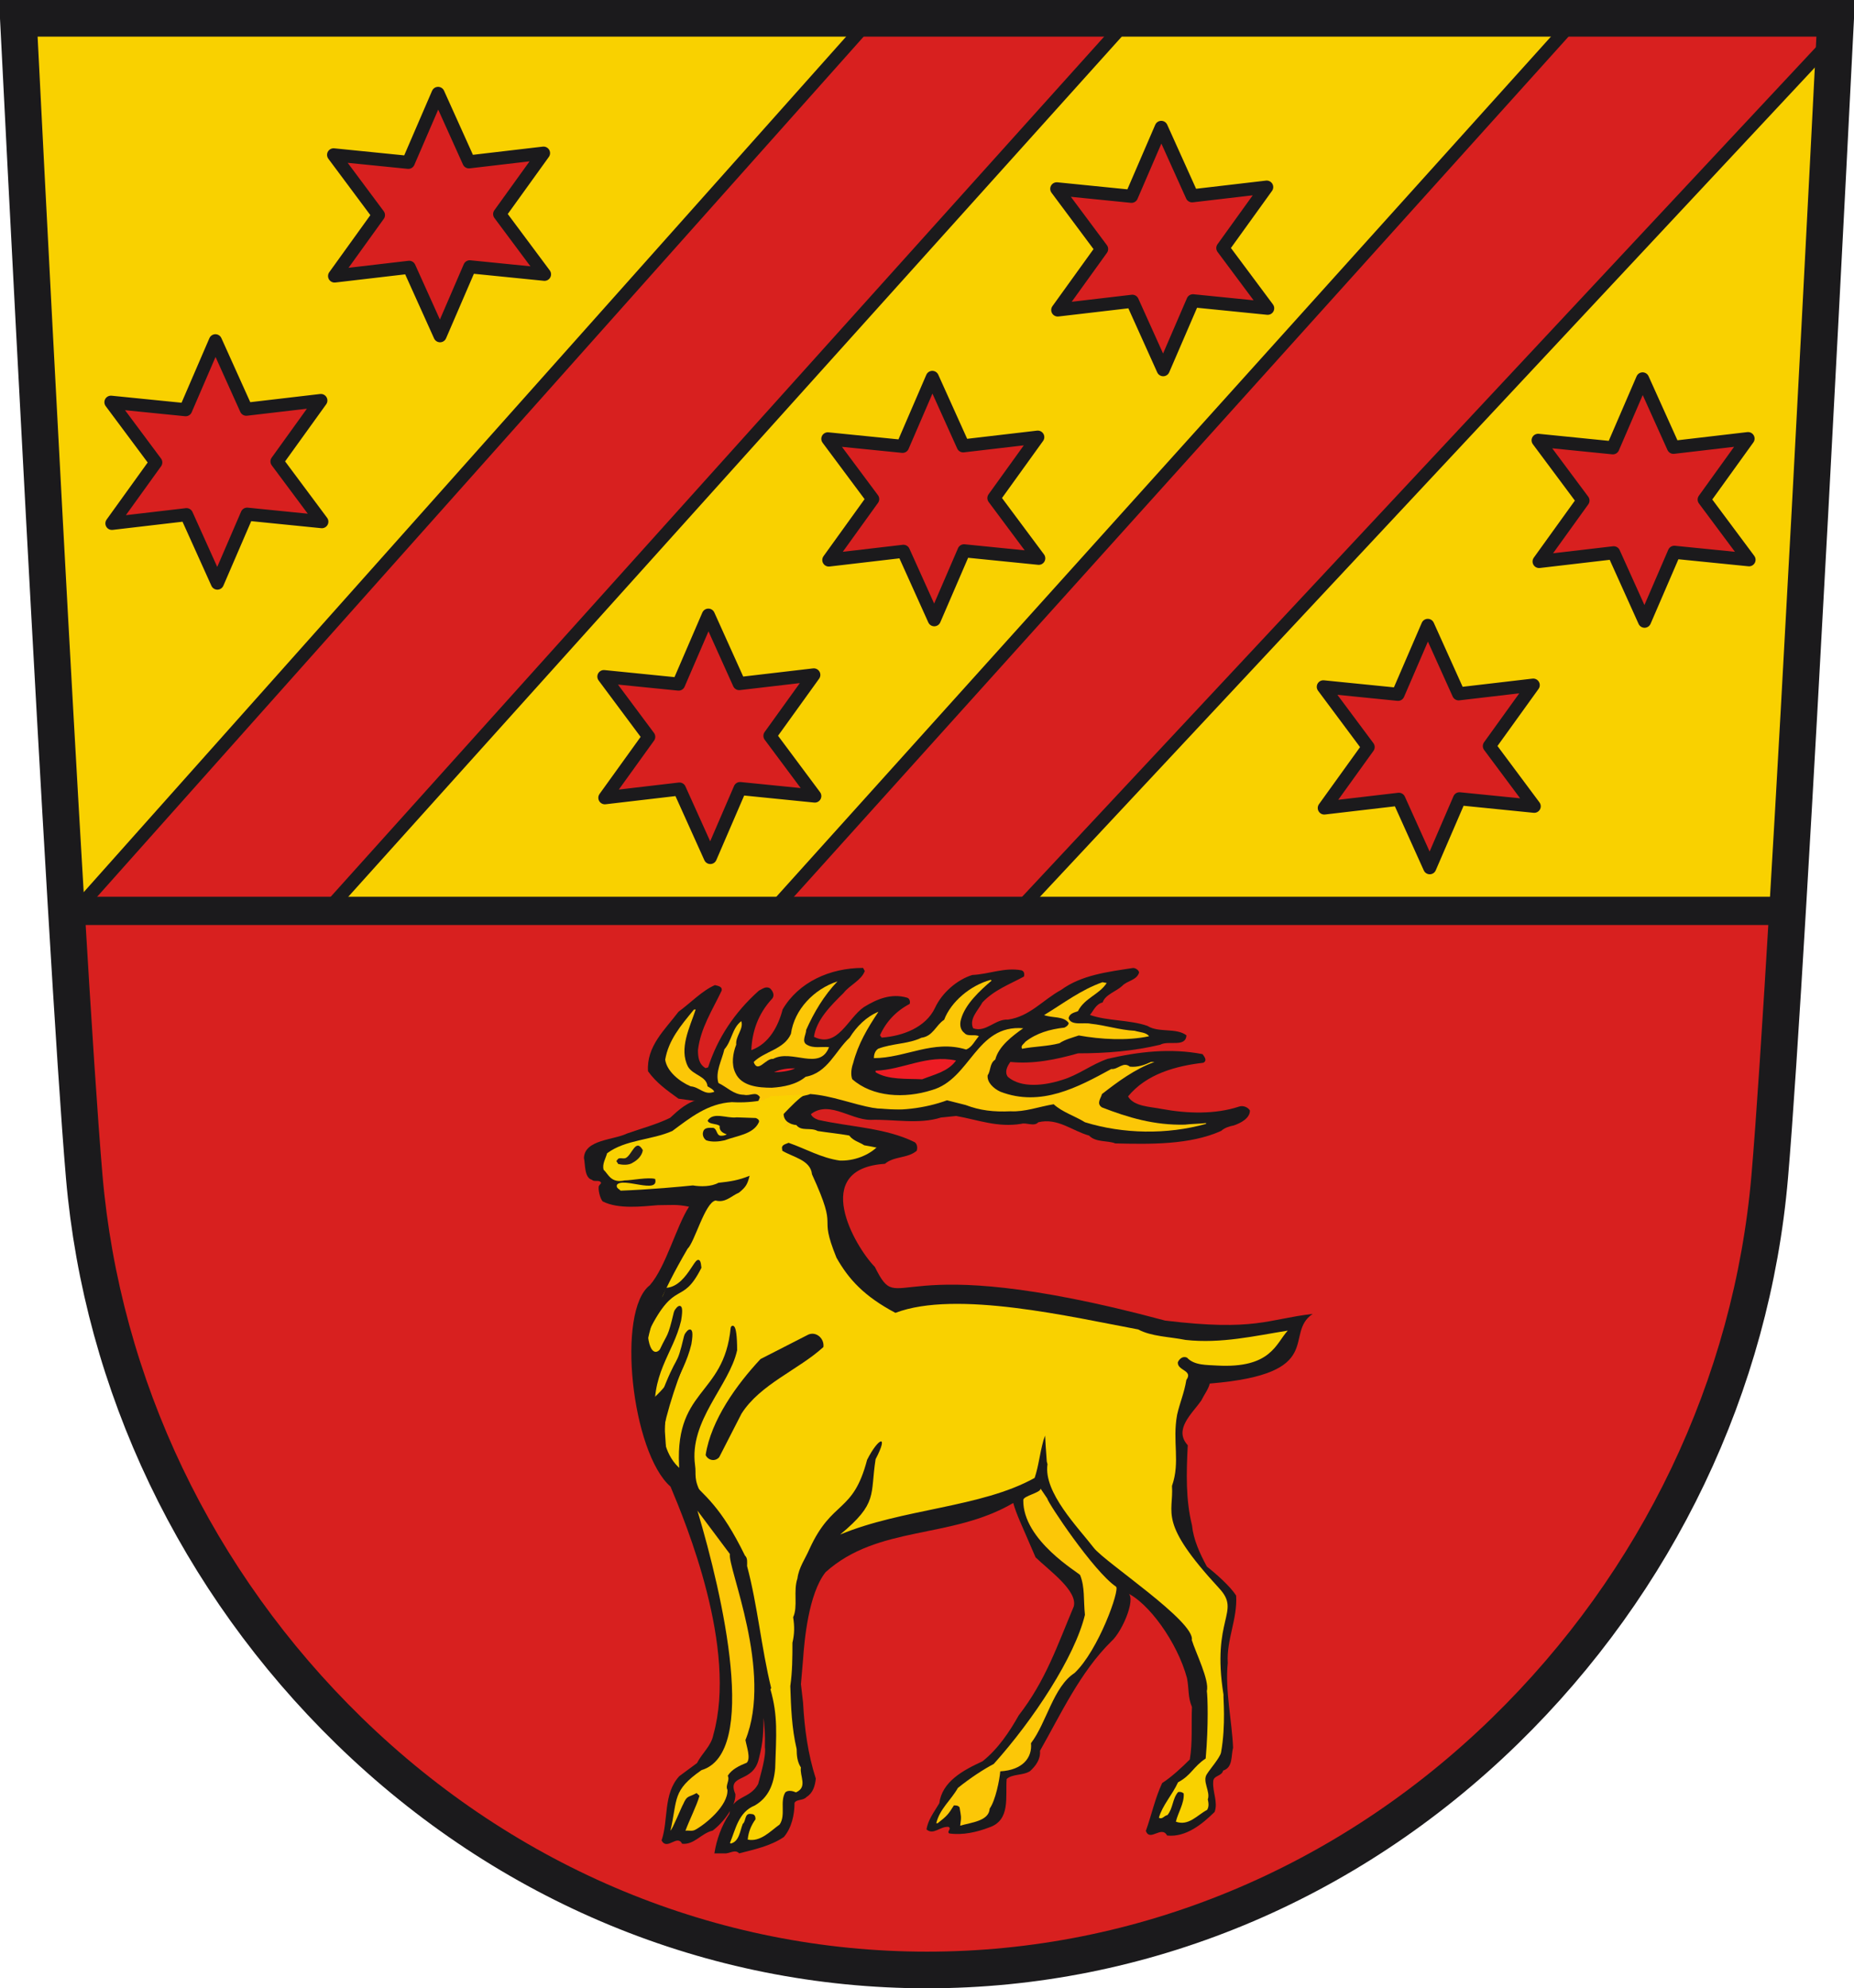
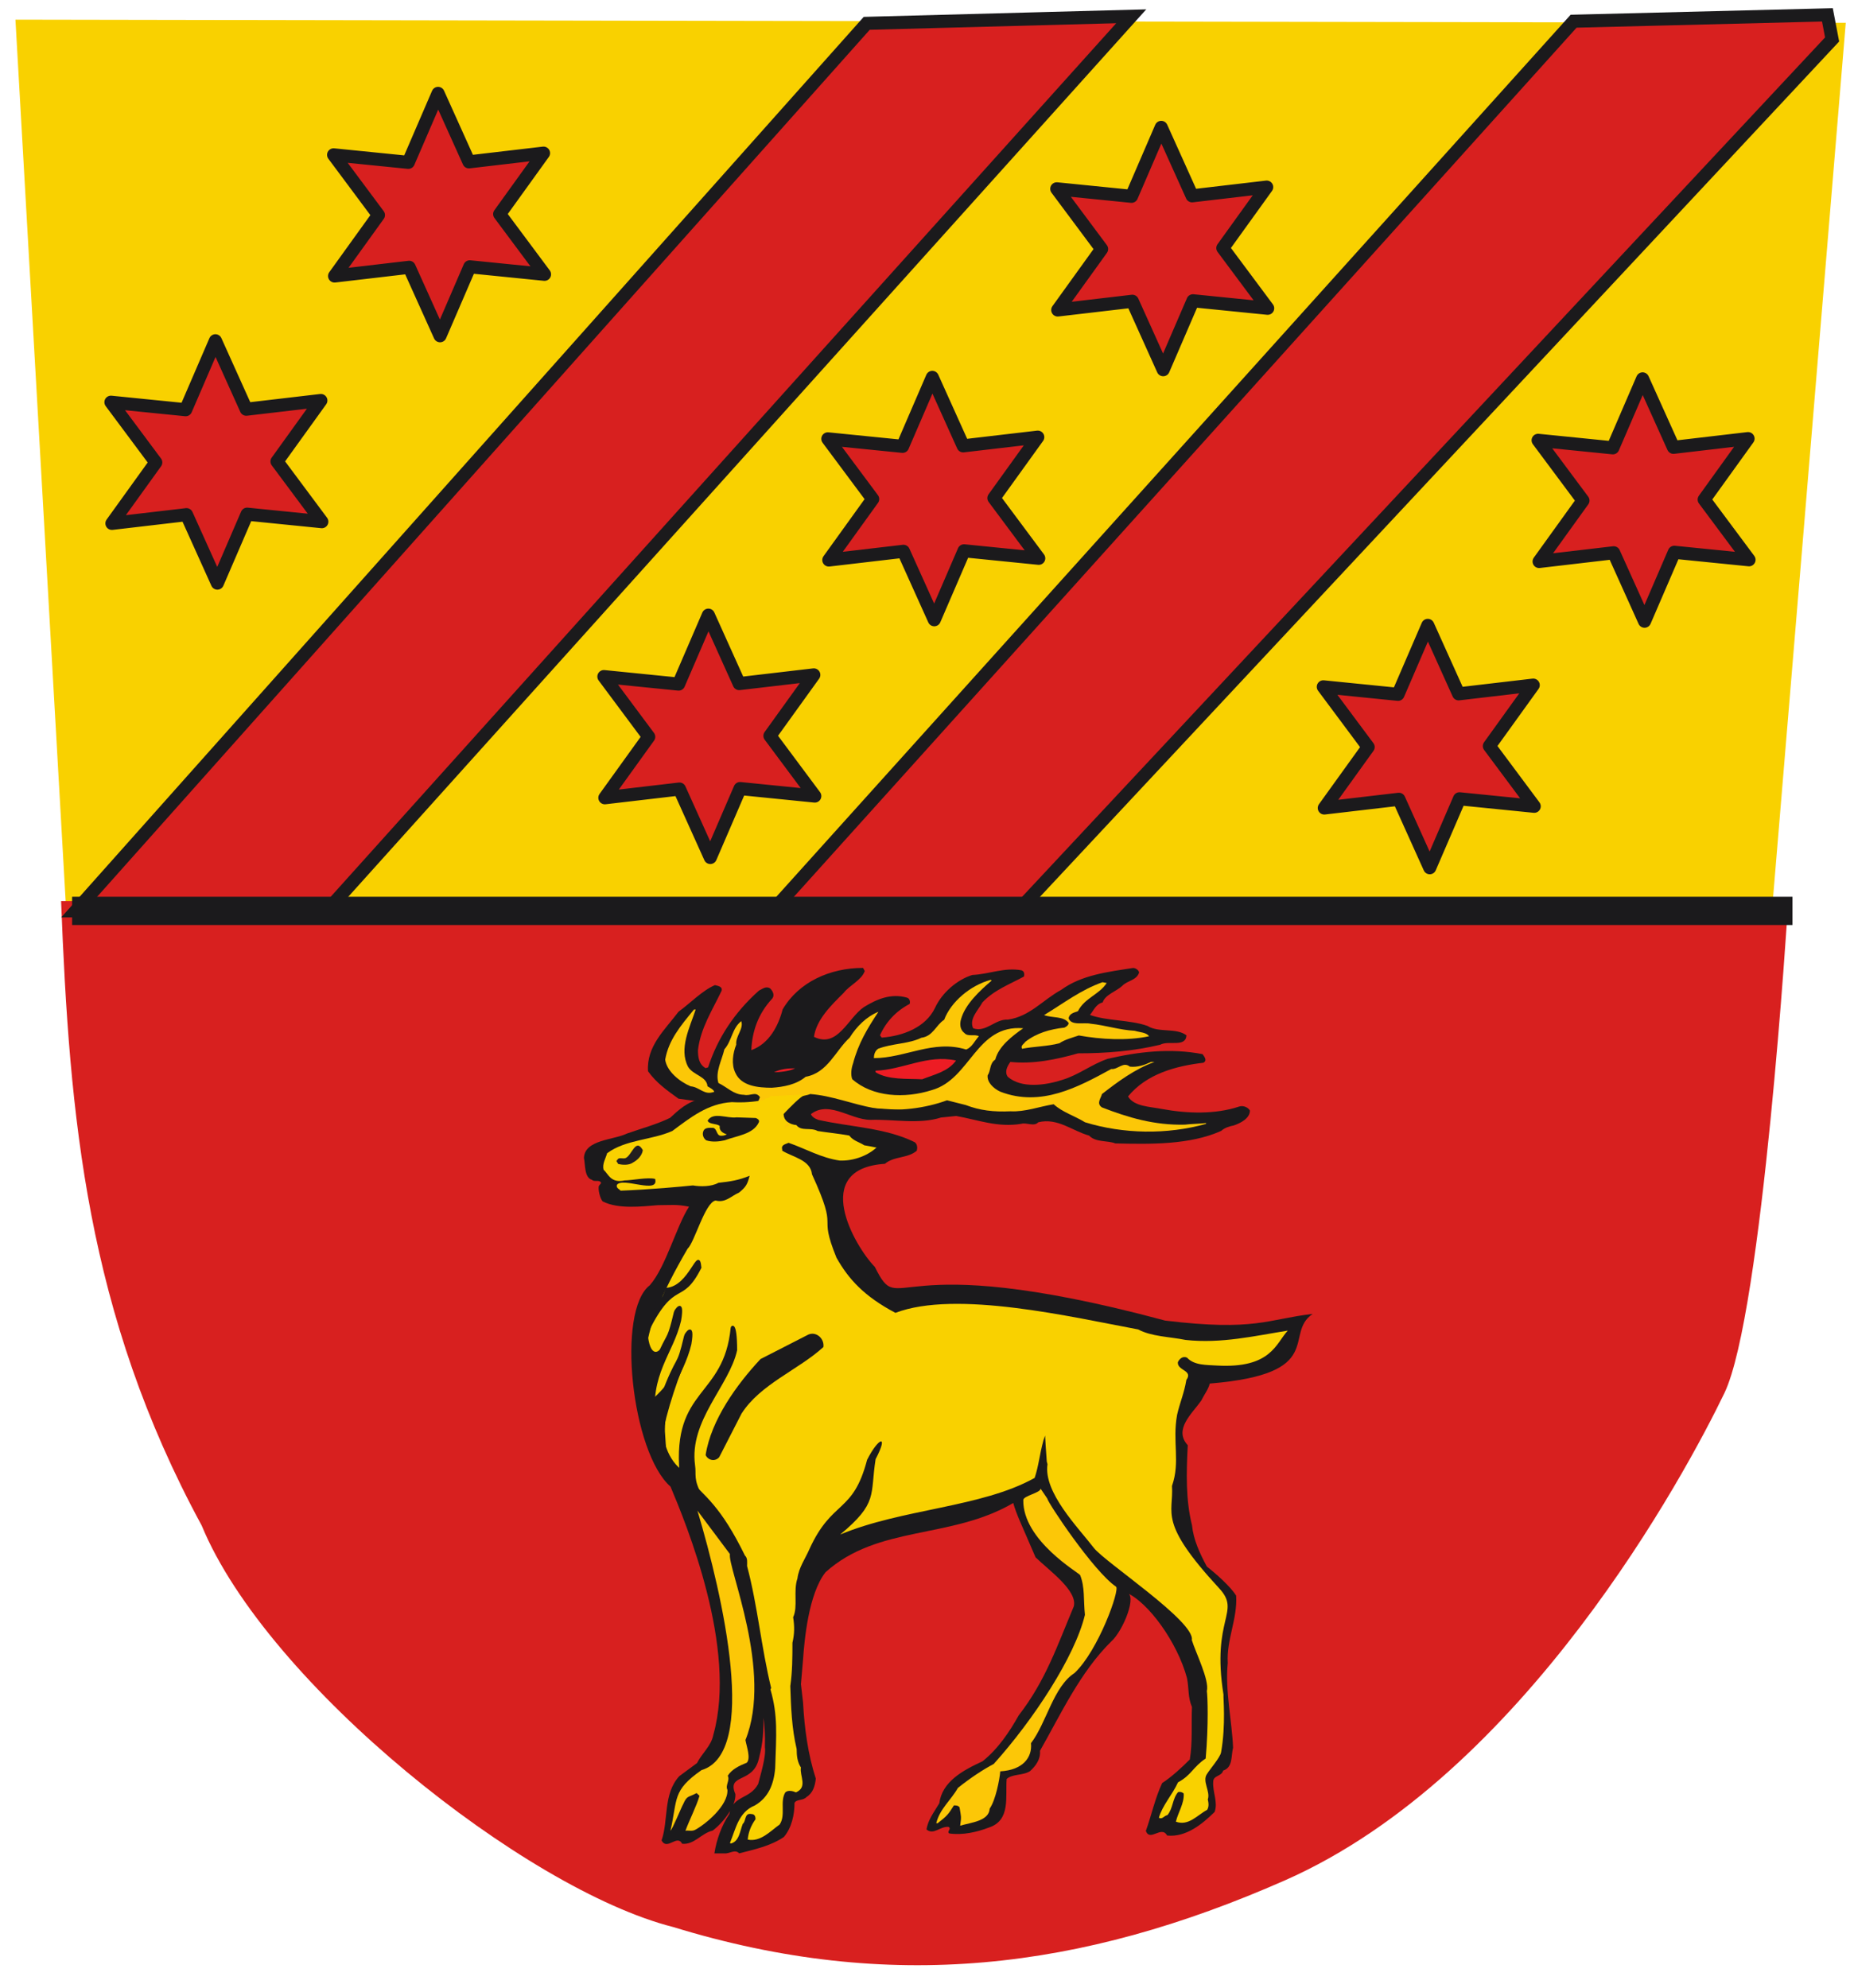
<svg xmlns="http://www.w3.org/2000/svg" version="1.0" width="524.573" height="562.638" id="svg3326">
  <defs id="defs3328" />
  <path d="M 18.68,256.885 C 18.68,256.885 26.251,271.004 31.441,331.387 C 36.37,388.751 62.248,442.925 104.307,483.925 C 147.826,526.353 204.289,549.713 263.302,549.713 C 322.313,549.713 378.786,526.353 422.298,483.925 C 464.357,442.925 490.232,388.751 495.158,331.387 C 500.351,271.004 522.242,6.455 522.242,6.455 L 4.369,5.561" id="path255" style="fill:#f9d100;fill-opacity:1;fill-rule:nonzero;stroke:none" />
  <path d="M 17.285,254.965 L 505.86,256.754 C 505.86,256.754 498.705,371.779 487.893,394.233 C 477.067,416.701 431.25,502.281 363.501,532.118 C 305.974,557.452 251.877,564.149 190.442,545.29 C 148.661,534.697 75.612,476.603 57.064,431.681 C 24.434,371.502 19.675,316.223 17.285,254.965" id="path717" style="fill:#d8201f;fill-opacity:1;fill-rule:nonzero;stroke:none" />
  <g transform="translate(32.909,49.102)" id="g3410">
    <path d="M 211.768,225.676 C 210.811,228.338 207.455,229.667 205.78,231.881 C 202.185,235.428 198.111,239.416 197.392,244.292 C 204.098,247.62 206.977,238.975 211.529,235.873 C 215.122,233.658 219.191,231.886 223.745,233.216 C 224.461,233.439 224.704,234.323 224.463,234.989 C 220.627,236.982 217.754,240.087 216.076,243.854 L 216.555,244.519 C 222.545,244.075 229.011,241.642 231.647,236.099 C 233.566,231.887 237.877,228.121 242.191,226.792 C 246.982,226.572 251.291,224.577 256.082,225.465 C 256.801,225.685 257.041,226.352 256.803,227.239 C 252.728,229.452 248.417,231.006 245.061,234.55 C 243.863,236.766 241.227,239.205 242.426,241.864 C 246.017,243.194 248.655,239.205 252.247,239.427 C 258.477,238.543 262.068,233.89 267.339,231.007 C 273.089,226.797 280.516,225.913 287.701,224.807 C 288.421,224.806 289.378,225.472 289.379,226.138 C 288.658,228.352 286.024,228.354 284.586,229.903 C 282.909,231.454 279.794,232.342 279.077,234.559 C 277.158,235.002 276.442,236.995 275.482,238.103 C 280.512,239.876 286.74,239.437 291.77,241.21 C 294.881,243.205 299.912,241.654 302.788,243.872 C 302.547,247.417 297.758,245.203 295.361,246.531 C 287.934,248.302 280.269,248.965 272.125,248.963 C 265.896,250.734 259.43,252.064 252.963,251.397 C 252.003,252.727 251.285,254.278 252.242,255.61 C 256.076,258.936 262.783,258.05 267.572,256.498 C 272.124,255.17 275.956,252.068 280.51,250.515 C 289.131,248.523 298.234,247.417 307.338,249.193 C 307.817,249.857 308.775,250.968 307.575,251.631 C 299.913,252.518 291.525,254.731 286.256,261.159 C 287.932,264.04 292.483,264.041 295.834,264.707 C 303.022,266.039 310.927,266.261 317.635,264.045 C 318.831,263.604 320.268,264.267 320.746,265.156 C 320.745,267.372 318.11,268.7 316.194,269.367 C 314.999,269.588 313.561,270.032 312.603,270.916 C 303.739,274.906 292.481,274.68 282.659,274.455 C 280.502,273.568 277.149,274.234 275.236,272.239 C 270.443,270.909 266.372,267.14 260.864,268.469 C 259.665,269.797 257.511,268.465 256.072,268.909 C 249.364,270.016 243.855,267.8 237.629,266.689 L 233.318,267.131 C 227.088,269.124 219.905,267.572 213.435,267.792 C 207.448,267.791 200.983,261.584 195.711,266.9 L 159.065,261.795 C 155.709,259.358 152.836,257.36 150.442,254.035 C 149.965,246.943 155.235,242.29 159.071,237.193 C 162.423,234.752 165.779,231.208 169.369,229.659 C 170.327,229.879 171.528,230.101 171.285,231.208 C 168.649,236.75 165.295,241.849 164.574,248.053 C 164.574,250.048 164.813,252.044 166.73,253.152 L 167.451,252.93 C 170.085,244.729 174.877,237.416 181.828,231.211 C 182.784,230.768 183.743,229.881 184.942,230.547 C 185.897,231.434 186.377,232.765 185.419,233.652 C 181.587,237.862 179.908,242.738 179.665,248.056 C 184.696,246.284 187.334,241.187 188.53,236.534 C 193.085,228.775 201.949,224.789 211.29,224.791 L 211.768,225.676" id="path6936" style="fill:#1b1a1c;fill-opacity:1;fill-rule:nonzero;stroke:none" />
    <path d="M 247.653,228.388 C 244.296,231.266 240.223,235.033 239.024,239.244 C 238.545,240.796 238.785,242.35 239.983,243.234 C 240.942,244.346 242.859,243.458 244.054,244.124 C 242.855,245.453 242.136,247.225 240.462,247.889 C 231.12,245.008 223.213,250.327 214.349,250.322 C 214.353,249.435 214.592,248.328 215.549,247.665 C 219.622,246.114 224.172,246.336 227.768,244.562 C 231.12,244.121 231.84,241.016 234.233,239.467 C 236.151,234.368 241.664,229.715 247.411,228.166 L 247.653,228.388" id="path6938" style="fill:#fcc707;fill-opacity:1;fill-rule:nonzero;stroke:none" />
-     <path d="M 204.056,228.597 C 200.224,232.589 197.349,237.465 195.189,242.339 C 195.192,243.668 193.751,245.665 195.427,246.551 C 197.344,247.658 199.499,246.995 201.655,247.216 C 199.021,254.088 191.118,247.659 185.847,250.539 C 183.691,250.318 181.533,254.75 180.337,251.425 C 183.453,248.322 188.96,247.88 190.88,243.447 C 191.838,236.577 197.347,230.812 204.056,228.597" id="path6940" style="fill:#fcc707;fill-opacity:1;fill-rule:nonzero;stroke:none" />
    <path d="M 280.227,229.058 C 278.073,232.382 274,233.267 272.083,237.037 C 270.884,237.478 269.685,237.699 269.445,239.031 C 270.165,241.246 273.757,240.139 275.673,240.583 C 279.984,241.029 283.818,242.36 288.13,242.58 C 289.565,243.023 291.482,243.026 292.202,244.133 C 285.974,245.463 278.548,245.018 272.318,243.907 C 270.402,244.571 268.487,245.013 266.811,246.123 C 263.458,247.01 259.622,247.008 256.27,247.674 C 255.792,246.785 256.748,246.343 257.229,245.678 C 260.341,243.241 264.177,242.131 268.249,241.688 C 268.727,241.469 269.445,241.026 269.448,240.36 C 268.012,238.363 264.894,239.03 262.502,238.142 C 268.01,234.818 272.803,231.05 279.03,228.836 L 280.227,229.058" id="path6942" style="fill:#fcc707;fill-opacity:1;fill-rule:nonzero;stroke:none" />
    <path d="M 215.643,237.204 C 212.529,241.857 209.894,246.292 208.456,251.831 C 207.973,253.162 207.735,254.936 208.215,256.266 C 213.96,261.366 223.065,261.809 230.729,259.372 C 241.75,256.273 243.188,240.758 256.603,241.867 C 253.487,244.084 249.656,246.964 248.695,250.731 C 247.019,251.84 247.497,253.834 246.541,255.163 C 246.298,257.161 248.216,258.935 250.13,259.821 C 261.627,264.256 272.169,258.497 281.511,253.4 C 283.427,253.621 284.865,251.185 286.781,252.734 C 288.936,252.958 290.853,252.291 292.77,251.407 L 293.729,251.406 C 288.218,253.401 283.426,256.945 278.877,260.493 C 278.633,261.6 277.199,263.153 278.874,264.259 C 286.298,267.144 293.725,269.36 302.347,269.143 C 304.023,268.92 306.418,268.921 308.337,268.699 L 308.336,268.92 C 297.315,272.023 284.859,271.797 274.083,268.469 C 271.209,266.696 267.617,265.587 265.219,263.37 C 261.15,264.033 257.078,265.584 253.005,265.364 C 248.214,265.583 244.38,265.14 240.309,263.587 L 235.039,262.255 C 229.05,264.469 221.144,265.576 214.441,264.467 C 208.211,263.357 202.464,260.918 196.235,260.474 C 196.892,260.728 180.414,263.766 180.666,263.797 C 181.386,262.909 181.862,262.244 182.104,261.357 C 180.906,259.583 179.467,261.135 177.551,260.69 C 174.679,260.692 172.762,258.473 170.367,257.364 C 169.409,254.261 171.328,250.936 172.044,247.835 C 174.202,245.398 174.204,241.849 176.838,239.855 C 177.557,242.074 175.162,244.068 175.399,246.506 C 174.443,248.944 173.961,252.045 175.157,254.483 C 176.833,258.254 181.625,258.698 185.456,258.7 C 188.811,258.479 192.402,257.814 195.041,255.596 C 201.268,254.49 203.425,248.284 207.498,244.517 C 209.416,241.413 212.292,238.532 215.643,237.204" id="path6944" style="fill:#fcc707;fill-opacity:1;fill-rule:nonzero;stroke:none" />
    <path d="M 163.925,236.571 C 162.246,241.668 159.131,247.651 161.764,252.751 C 163.203,255.189 167.033,255.412 167.272,258.292 C 167.991,258.736 168.952,259.181 169.188,259.844 C 166.315,260.954 165.119,258.513 162.482,258.294 C 159.368,256.962 155.775,254.078 155.299,250.756 C 156.26,245.212 159.614,241.225 163.448,236.57 L 163.925,236.571" id="path6946" style="fill:#fcc707;fill-opacity:1;fill-rule:nonzero;stroke:none" />
    <path d="M 237.586,250.994 C 235.429,254.097 231.355,254.982 228.004,256.31 C 223.692,256.09 218.423,256.532 214.827,254.314 L 214.829,253.869 C 222.493,253.648 229.441,249.218 237.586,250.994" id="path6948" style="fill:#ed1c24;fill-opacity:1;fill-rule:nonzero;stroke:none" />
    <path d="M 192.074,253.199 C 190.396,254.088 187.523,254.306 186.086,254.305 C 188,253.421 189.918,253.199 192.074,253.199" id="path6950" style="fill:#ed1c24;fill-opacity:1;fill-rule:nonzero;stroke:none" />
    <path d="M 231.507,265.568 L 227.897,265.939 C 222.68,267.607 216.664,266.307 211.246,266.492 C 206.231,266.491 200.817,261.293 196.402,265.745 C 196.601,266.859 197.605,267.417 198.609,267.788 C 207.634,269.831 217.666,270.02 225.889,274.105 C 226.69,274.662 226.689,275.778 226.489,276.521 C 223.882,278.747 220.07,278.004 217.462,280.23 C 196.256,281.591 208.885,303.548 214.624,309.408 C 222.283,324.747 217.225,303.208 296.748,324.587 C 322.29,327.682 325.756,324.172 338.501,322.698 C 330.072,328.413 342.779,339.652 309.382,342.409 C 308.979,344.079 307.777,345.564 306.974,347.235 C 304.363,350.948 299.079,355.403 303.158,359.86 C 302.754,367.655 302.554,375.266 304.358,382.505 C 304.758,386.589 306.562,390.489 308.567,394.201 C 311.174,396.245 315.241,399.823 316.847,402.421 C 317.247,409.103 314.079,414.806 314.479,421.492 C 313.675,429.286 315.687,438.011 315.976,445.438 C 315.374,447.85 315.974,451.006 313.165,451.934 C 312.766,453.603 310.358,453.234 310.357,455.09 C 310.156,458.059 311.761,460.845 310.757,463.629 C 307.345,466.968 302.728,470.868 297.313,470.307 C 295.709,467.339 292.497,472.165 291.297,469.007 C 292.901,464.552 293.906,459.727 295.912,455.458 C 298.521,453.786 301.531,451.003 303.739,448.776 C 304.541,443.95 304.141,438.939 304.344,433.927 C 303.142,431.142 303.542,428.729 302.94,425.758 C 300.254,415.703 291.967,404.161 285.637,401.507 C 289.203,401.761 284.85,412.476 281.476,415.418 C 272.646,424.141 267.167,436.118 261.346,446.325 C 261.546,448.739 260.143,450.594 258.537,452.08 C 256.53,453.378 253.523,452.822 251.918,454.306 C 251.515,459.317 253.118,466 246.899,468.042 C 243.489,469.341 239.477,470.267 235.664,469.712 C 234.863,469.154 236.466,468.41 235.465,467.855 C 233.057,467.668 231.251,470.267 229.245,468.595 C 229.649,465.81 231.454,463.584 232.859,461.171 C 233.663,455.045 239.48,451.889 245.098,449.294 C 249.513,445.767 252.724,440.94 255.332,436.3 C 262.957,426.463 266.28,416.462 270.894,405.511 C 272.101,401.058 263.9,395.288 260.09,391.575 C 255.695,381.302 254.821,379.777 253.779,376.209 C 236.114,386.561 215.588,382.381 200.68,395.787 C 195.832,401.901 194.679,415.173 194.312,420.411 L 193.708,427.466 L 194.307,432.662 C 194.707,440.088 195.708,447.327 197.913,454.197 C 197.712,456.237 197.111,458.279 195.304,459.392 C 194.303,460.508 192.496,459.95 191.895,461.064 C 191.892,464.406 191.091,468.119 188.882,470.716 C 185.069,473.315 180.458,474.242 176.242,475.353 C 175.041,474.054 173.436,475.538 172.03,475.354 L 169.222,475.354 C 169.827,471.456 171.232,467.558 173.437,464.214 C 174.442,458.832 179.2,460.18 181.606,455.727 C 182.209,453.312 183.915,447.92 183.516,445.322 C 183.719,438.454 182.674,433.773 181.672,426.907 C 172.703,396.145 170.82,385.979 188.179,432.541 C 186.172,432.91 184.769,434.58 183.164,436.066 C 183.089,440.91 183.055,443.746 181.816,448.51 C 180.21,455.762 172.613,452.618 175.161,458.585 C 175.361,461.928 171.722,466.693 168.715,468.918 C 165.503,469.66 163.497,473.001 160.087,472.629 C 158.682,469.846 155.874,474.671 154.27,471.699 C 156.275,465.947 154.672,458.521 159.29,453.508 L 164.306,449.798 C 165.71,447.012 168.317,444.971 168.922,441.816 C 175.811,417.288 161.2,382.042 156.812,371.581 C 145.799,361.923 141.441,321.844 150.954,314.585 C 155.469,309.467 158.493,297.795 162.045,292.365 C 158.433,291.622 157.078,291.929 153.266,291.929 C 148.654,292.298 142.061,293.112 137.649,290.883 C 136.846,290.14 136.181,287.157 136.583,286.415 C 136.784,286.228 136.982,285.858 137.183,285.671 C 136.784,284.557 135.178,285.485 134.578,284.744 C 132.371,284.187 132.711,280.239 132.311,278.57 C 132.512,273.37 140.632,273.532 144.444,271.676 C 148.658,270.192 152.871,269.078 156.683,267.223 C 159.091,264.996 161.699,262.585 165.11,262.026 L 165.712,261.47" id="path5052" style="fill:#1b1a1c;fill-opacity:1;fill-rule:nonzero;stroke:none" />
    <path d="M 194.908,260.627 C 193.274,261.436 190.488,264.378 188.815,266.117 C 188.817,268.158 190.623,269.086 192.428,269.274 C 193.83,271.128 196.437,269.83 198.445,270.944 C 204.262,271.873 210.679,272.061 215.695,275.032 C 213.085,277.816 208.673,279.487 204.659,279.301 C 199.445,278.556 195.033,275.957 190.219,274.285 C 189.414,274.656 188.011,274.842 188.412,276.141 L 188.414,276.511 C 191.422,278.368 196.437,279.113 196.837,283.196 C 204.763,300.513 198.268,293.224 203.761,306.789 C 207.202,312.88 211.545,317.684 220.438,322.403 C 237.595,315.844 270.447,323.624 289.12,327.093 C 292.931,329.134 297.945,329.136 302.559,330.067 C 312.66,331.162 322.088,328.919 331.449,327.429 C 328.083,331.075 326.746,338.186 311.383,337.308 C 308.575,337.12 304.966,337.305 302.959,335.078 C 301.755,334.519 300.752,335.45 300.352,336.377 C 300.149,338.79 304.764,338.605 302.758,341.389 C 302.153,345.101 300.95,347.699 300.146,351.227 C 298.74,358.837 301.099,364.513 298.693,371.38 C 299.22,379.323 294.629,381.491 312.071,400.376 C 318.326,407.148 309.795,408.694 313.269,430.459 C 313.15,431.028 313.988,438.944 312.58,446.784 C 312.322,448.222 309.431,451.532 308.582,452.909 C 307.174,454.951 309.631,457.85 308.829,460.079 C 309.029,461.008 309.228,462.121 308.628,463.047 C 305.816,464.533 303.408,467.688 299.798,466.387 C 300.401,463.79 302.208,461.191 302.009,458.406 C 301.607,458.035 301.005,457.848 300.404,458.034 C 298.798,459.891 298.997,462.675 297.393,464.532 C 296.39,464.717 295.989,465.829 294.985,465.273 C 295.988,461.747 298.799,458.778 300.402,455.25 C 304.215,453.21 304.616,450.919 308.227,448.508 C 309.07,438.948 308.779,430.801 308.553,429.396 C 309.357,426.427 305.306,418.324 304.303,414.985 C 305.307,409.787 279.809,393.023 276.603,388.939 C 272.191,383.184 262.267,373.213 263.471,365.232 L 263.271,364.488 C 259.401,314.444 271.783,333.392 262.34,358.412 C 261.136,362.866 261.019,365.53 259.835,369.11 C 244.739,377.524 222.336,377.799 204.803,385.143 C 215.631,376.134 213.226,374.02 214.835,363.806 C 218.68,356.465 215.606,357.716 212.428,363.989 C 208.415,379.339 202.582,375.095 196.125,389.226 C 194.921,392.009 193.115,394.423 192.713,397.579 C 191.506,401.104 192.911,405.561 191.507,408.529 C 191.906,411.129 191.905,413.17 191.305,415.77 C 191.302,419.855 191.3,423.752 190.7,428.02 C 190.896,433.961 191.096,439.903 192.498,445.842 C 192.497,447.698 192.7,449.555 193.7,451.041 C 193.301,453.454 195.707,456.61 192.296,458.094 C 191.495,457.721 190.09,457.352 189.288,458.093 C 187.681,460.692 189.485,464.589 187.679,467.188 C 185.073,469.045 182.261,472.201 178.653,471.455 C 178.851,469.23 179.655,467.374 180.858,465.704 C 180.861,464.961 180.66,464.217 179.657,464.217 C 177.65,463.846 178.25,466.259 177.247,467.002 C 176.446,469.043 176.245,472.014 173.837,472.57 L 173.634,472.385 C 175.242,468.487 176.045,463.659 180.66,461.803 C 184.47,459.578 186.019,455.911 186.421,451.269 C 186.726,441.756 187.243,436.476 185.082,428.947 L 185.283,428.578 C 182.477,417.065 181.477,405.371 178.47,394.046 C 178.471,392.934 178.672,391.821 177.868,391.079 C 171.025,377.124 166.705,374.363 160.907,368.382 C 159.568,366.195 179.055,345.571 161.564,367.792 C 156.472,365.391 154.247,358.433 154.99,354.759 C 156.413,347.726 161.193,334.036 162.867,332.854 C 166.616,330.207 151.976,347.625 151.615,346.615 C 150.188,342.615 149.528,338.709 149.803,334.422 C 150.303,326.6 153.912,317.51 161.633,304.261 C 163.639,302.406 166.542,291.171 169.553,290.617 C 172.362,291.36 173.966,289.318 176.172,288.389 C 178.183,286.763 178.565,286.013 179.185,283.61 C 175.974,284.909 173.766,285.233 170.356,285.603 C 168.349,286.716 165.34,286.718 163.133,286.344 C 160.374,286.641 150.84,287.527 142.673,287.825 C 142.471,287.454 141.269,287.083 141.67,286.154 C 143.274,283.927 153.658,288.964 152.456,284.508 C 150.449,283.953 145.833,284.925 143.827,284.924 C 139.93,285.781 139.263,283.183 137.858,281.883 C 137.458,280.214 138.461,278.728 138.863,277.243 C 144.079,273.346 151.502,273.534 157.32,270.936 C 162.336,267.223 167.353,263.143 174.175,262.771 C 177.383,262.958 180.21,262.732 183.221,262.178 C 183.824,261.434 184.804,261.845 185.007,261.103" id="path5068" style="fill:#f9d100;fill-opacity:1;fill-rule:nonzero;stroke:none" />
    <path d="M 180.951,267.267 C 181.354,267.454 182.155,267.826 181.756,268.568 C 180.15,271.908 175.534,272.28 172.123,273.579 C 170.519,273.95 168.513,274.134 166.909,273.577 C 166.105,273.019 165.706,271.905 166.106,270.978 C 166.507,269.864 167.913,270.05 168.915,270.051 C 170.12,270.422 169.719,272.464 171.322,272.279 C 171.925,272.278 172.326,272.094 172.726,271.907 C 171.725,271.537 170.521,270.978 170.72,269.493 C 169.717,268.749 167.713,269.122 167.311,268.007 C 168.917,265.411 172.727,267.452 175.534,267.082 L 180.951,267.267" id="path5084" style="fill:#1b1a1c;fill-opacity:1;fill-rule:nonzero;stroke:none" />
    <path d="M 190.336,269.49 L 188.934,270.231 C 189.332,269.675 189.133,268.561 190.136,268.561 C 190.739,268.748 190.337,269.12 190.336,269.49" id="path5088" style="fill:#fcc707;fill-opacity:1;fill-rule:nonzero;stroke:none" />
    <path d="M 224.838,274.324 C 225.241,274.51 225.642,275.067 225.24,275.438 C 220.627,276.736 216.415,275.251 211.8,274.508 C 210.394,273.578 208.39,273.208 207.587,271.537 L 208.592,270.979 C 213.606,272.837 219.221,274.139 224.838,274.324" id="path5092" style="fill:#1b1a1c;fill-opacity:1;fill-rule:nonzero;stroke:#1b1a1c;stroke-opacity:1" />
    <path d="M 148.97,276.353 C 148.768,277.838 147.566,279.135 146.161,279.88 C 145.158,280.622 143.352,280.619 141.948,280.248 C 141.949,279.878 141.148,279.505 141.749,279.134 C 142.149,278.208 143.352,278.951 144.157,278.578 C 145.96,277.65 146.965,272.826 148.97,276.353" id="path5096" style="fill:#231f20;fill-opacity:1;fill-rule:nonzero;stroke:none" />
    <path d="M 263.405,374.938 C 263.503,376.022 276.47,395.542 282.861,399.886 C 284.024,400.677 277.876,417.952 271.128,424.311 C 265.108,428.21 263.212,438.416 258.798,444.169 C 259.199,448.252 256.486,451.776 250.107,452.142 C 249.904,454.555 248.776,460.32 247.116,462.678 C 246.912,466.204 241.973,466.587 238.764,467.516 C 239.165,464.731 238.991,464.938 238.591,462.338 C 238.191,461.781 237.587,461.782 236.988,461.78 C 235.381,464.38 235.004,464.782 232.394,466.824 L 231.994,466.825 C 232.997,462.741 236.114,460.361 238.121,456.834 C 241.697,453.965 245.26,451.639 248.269,450.043 C 259.453,437.598 271.204,419.746 274.061,407.862 C 273.623,403.603 274.08,400.035 272.707,396.616 C 272.467,396.02 256.44,386.857 256.621,375.363 C 256.64,374.16 261.636,373.307 261.498,372.125" id="path5104" style="fill:#fcc707;fill-opacity:1;fill-rule:nonzero;stroke:none" />
    <path d="M 195.835,328.535 L 182.271,335.475 C 175.547,342.671 168.271,352.739 166.745,362.632 C 167.391,364.123 169.397,364.619 170.588,363.241 L 176.889,350.933 C 182.215,342.553 193.004,338.527 200.063,332.078 C 200.388,329.742 198.114,327.597 195.835,328.535" id="path5112" style="fill:#1b1a1c;fill-opacity:1;fill-rule:nonzero;stroke:none" />
    <path d="M 173.62,390.66 C 172.872,394.364 185.848,423.945 178.005,443.282 C 178.329,445.086 179.571,448.447 178.392,449.697 C 176.29,450.533 174.139,451.552 173.004,453.389 C 173.671,454.7 172.247,456.084 172.915,457.394 C 173.114,461.855 166.743,467.08 163.808,468.676 C 162.831,469.207 161.86,468.767 161.032,468.966 C 162.032,466.14 164.197,461.94 165.004,459.066 L 164.184,458.293 C 161.738,459.622 161.516,458.877 160.369,461.48 C 160.027,461.97 157.242,468.8 156.804,468.888 C 158.855,459.882 157.249,457.619 165.574,451.797 C 181.726,446.984 171.732,402.819 164.42,378.361" id="path6919" style="fill:#fcc707;fill-opacity:1;fill-rule:nonzero;stroke:none" />
    <path d="M 159.627,367.742 C 157.524,343.675 172.112,346.638 174.076,326.675 C 174.006,326.43 175.392,324.432 175.407,332.949 C 173.189,342.978 161.776,352.777 163.5,365.538 C 163.907,368.146 162.932,369.525 165.471,374.027 L 160.958,372.496 L 159.627,367.742 z" id="path2660" style="fill:#1b1a1c;fill-opacity:1;fill-rule:evenodd;stroke:#1b1a1c;stroke-width:0.501px;stroke-linecap:butt;stroke-linejoin:miter;stroke-opacity:1" />
-     <path d="M 153.991,346.719 C 159.308,332.689 158.511,339.035 160.912,328.891 C 160.842,328.646 163.646,324.357 162.461,331.238 C 160.243,340.69 153.522,346.226 155.246,360.117 L 154.667,351.363 L 153.991,346.719 z" id="path2662" style="fill:#1b1a1c;fill-opacity:1;fill-rule:evenodd;stroke:#1b1a1c;stroke-width:0.501px;stroke-linecap:butt;stroke-linejoin:miter;stroke-opacity:1" />
+     <path d="M 153.991,346.719 C 159.308,332.689 158.511,339.035 160.912,328.891 C 160.842,328.646 163.646,324.357 162.461,331.238 C 160.243,340.69 153.522,346.226 155.246,360.117 L 154.667,351.363 z" id="path2662" style="fill:#1b1a1c;fill-opacity:1;fill-rule:evenodd;stroke:#1b1a1c;stroke-width:0.501px;stroke-linecap:butt;stroke-linejoin:miter;stroke-opacity:1" />
    <path d="M 148.685,340.808 C 149.108,339.692 149.994,326.849 150.061,327.79 C 150.605,335.593 153.607,333.771 154.095,332.717 C 156.204,328.168 156.212,329.797 158.007,322.216 C 157.936,321.972 160.741,317.683 159.556,324.563 C 157.338,334.016 150.617,339.552 152.34,353.442 L 150.453,348.834 L 148.685,340.808 z" id="path2664" style="fill:#1b1a1c;fill-opacity:1;fill-rule:evenodd;stroke:#1b1a1c;stroke-width:0.501px;stroke-linecap:butt;stroke-linejoin:miter;stroke-opacity:1" />
    <path d="M 153.399,314.028 C 153.943,321.83 155.199,316.626 155.688,315.572 C 162.463,315.006 164.699,303.086 165.295,309.6 C 159.804,320.471 158.101,312.259 150.441,327.459 C 151.475,323.433 152.674,319.038 153.399,314.028 z" id="path2666" style="fill:#1b1a1c;fill-opacity:1;fill-rule:evenodd;stroke:#1b1a1c;stroke-width:0.501px;stroke-linecap:butt;stroke-linejoin:miter;stroke-opacity:1" />
  </g>
  <path d="M 94.388,43.816 L 115.533,45.94 L 123.949,26.428 L 132.68,45.801 L 153.788,43.331 L 141.374,60.579 L 154.066,77.622 L 132.921,75.497 L 124.505,95.009 L 115.774,75.637 L 94.666,78.106 L 107.08,60.859 L 94.388,43.816 z" id="path7564" style="fill:#d8201f;fill-opacity:1;fill-rule:evenodd;stroke:#1b1a1c;stroke-width:3.7;stroke-linecap:round;stroke-linejoin:round;stroke-miterlimit:4;stroke-dasharray:none;stroke-opacity:1" />
  <path d="M 31.387,113.815 L 52.532,115.939 L 60.948,96.427 L 69.679,115.8 L 90.786,113.33 L 78.373,130.578 L 91.064,147.621 L 69.919,145.496 L 61.503,165.008 L 52.772,145.636 L 31.665,148.105 L 44.078,130.858 L 31.387,113.815 z" id="path3493" style="fill:#d8201f;fill-opacity:1;fill-rule:evenodd;stroke:#1b1a1c;stroke-width:3.7;stroke-linecap:round;stroke-linejoin:round;stroke-miterlimit:4;stroke-dasharray:none;stroke-opacity:1" />
  <path d="M 170.861,191.457 L 192.006,193.582 L 200.422,174.07 L 209.153,193.442 L 230.26,190.973 L 217.847,208.22 L 230.538,225.263 L 209.393,223.139 L 200.977,242.651 L 192.246,223.278 L 171.139,225.748 L 183.552,208.5 L 170.861,191.457 z" id="path3495" style="fill:#d8201f;fill-opacity:1;fill-rule:evenodd;stroke:#1b1a1c;stroke-width:3.7;stroke-linecap:round;stroke-linejoin:round;stroke-miterlimit:4;stroke-dasharray:none;stroke-opacity:1" />
  <path d="M 234.229,124.181 L 255.373,126.306 L 263.79,106.793 L 272.521,126.166 L 293.628,123.697 L 281.215,140.944 L 293.906,157.987 L 272.761,155.862 L 264.345,175.374 L 255.614,156.002 L 234.506,158.471 L 246.92,141.224 L 234.229,124.181 z" id="path3497" style="fill:#d8201f;fill-opacity:1;fill-rule:evenodd;stroke:#1b1a1c;stroke-width:3.7;stroke-linecap:round;stroke-linejoin:round;stroke-miterlimit:4;stroke-dasharray:none;stroke-opacity:1" />
  <path d="M 374.417,194.354 L 395.562,196.478 L 403.978,176.966 L 412.709,196.339 L 433.816,193.869 L 421.403,211.117 L 434.094,228.16 L 412.949,226.035 L 404.533,245.547 L 395.802,226.175 L 374.695,228.644 L 387.108,211.397 L 374.417,194.354 z" id="path3499" style="fill:#d8201f;fill-opacity:1;fill-rule:evenodd;stroke:#1b1a1c;stroke-width:3.7;stroke-linecap:round;stroke-linejoin:round;stroke-miterlimit:4;stroke-dasharray:none;stroke-opacity:1" />
  <path d="M 435.196,124.598 L 456.341,126.723 L 464.757,107.211 L 473.488,126.583 L 494.596,124.114 L 482.182,141.362 L 494.874,158.405 L 473.729,156.28 L 465.313,175.792 L 456.582,156.42 L 435.474,158.889 L 447.888,141.641 L 435.196,124.598 z" id="path3501" style="fill:#d8201f;fill-opacity:1;fill-rule:evenodd;stroke:#1b1a1c;stroke-width:3.7;stroke-linecap:round;stroke-linejoin:round;stroke-miterlimit:4;stroke-dasharray:none;stroke-opacity:1" />
  <path d="M 299.001,53.429 L 320.146,55.554 L 328.562,36.042 L 337.293,55.414 L 358.401,52.945 L 345.987,70.192 L 358.679,87.235 L 337.534,85.111 L 329.118,104.623 L 320.387,85.25 L 299.279,87.72 L 311.693,70.472 L 299.001,53.429 z" id="path3503" style="fill:#d8201f;fill-opacity:1;fill-rule:evenodd;stroke:#1b1a1c;stroke-width:3.7;stroke-linecap:round;stroke-linejoin:round;stroke-miterlimit:4;stroke-dasharray:none;stroke-opacity:1" />
  <path d="M 21.442,257.757 L 92.46,257.757 L 320.072,4.61 L 245.232,6.603 L 21.442,257.757 z" id="path3505" style="fill:#d8201f;fill-opacity:1;fill-rule:evenodd;stroke:#1b1a1c;stroke-width:3.7;stroke-linecap:butt;stroke-linejoin:miter;stroke-miterlimit:4;stroke-dasharray:none;stroke-opacity:1" />
  <path d="M 218.546,257.757 L 287.995,257.757 L 518.378,11.165 L 517.05,4.206 L 445.238,6.003 L 218.546,257.757 z" id="path3507" style="fill:#d8201f;fill-opacity:1;fill-rule:evenodd;stroke:#1b1a1c;stroke-width:3.7;stroke-linecap:butt;stroke-linejoin:miter;stroke-miterlimit:4;stroke-dasharray:none;stroke-opacity:1" />
  <path d="M 20.404,257.757 L 507.15,257.757" id="path3509" style="fill:#000000;fill-rule:evenodd;stroke:#1b1a1c;stroke-width:8;stroke-linecap:butt;stroke-linejoin:miter;stroke-miterlimit:4;stroke-dasharray:none;stroke-opacity:1" />
-   <path d="M 5.185,5.185 C 5.185,5.185 18.49,270.819 23.828,332.918 C 28.897,391.914 55.511,447.628 98.766,489.794 C 143.522,533.429 201.591,557.453 262.283,557.453 C 322.972,557.453 381.051,533.429 425.8,489.794 C 469.055,447.628 495.666,391.914 500.732,332.918 C 506.073,270.819 519.388,5.185 519.388,5.185 L 5.185,5.185 z" id="path3391" style="fill:none;fill-opacity:1;stroke:#1b1a1c;stroke-width:10.37;stroke-linecap:butt;stroke-linejoin:miter;stroke-miterlimit:4;stroke-dasharray:none;stroke-opacity:1" />
</svg>